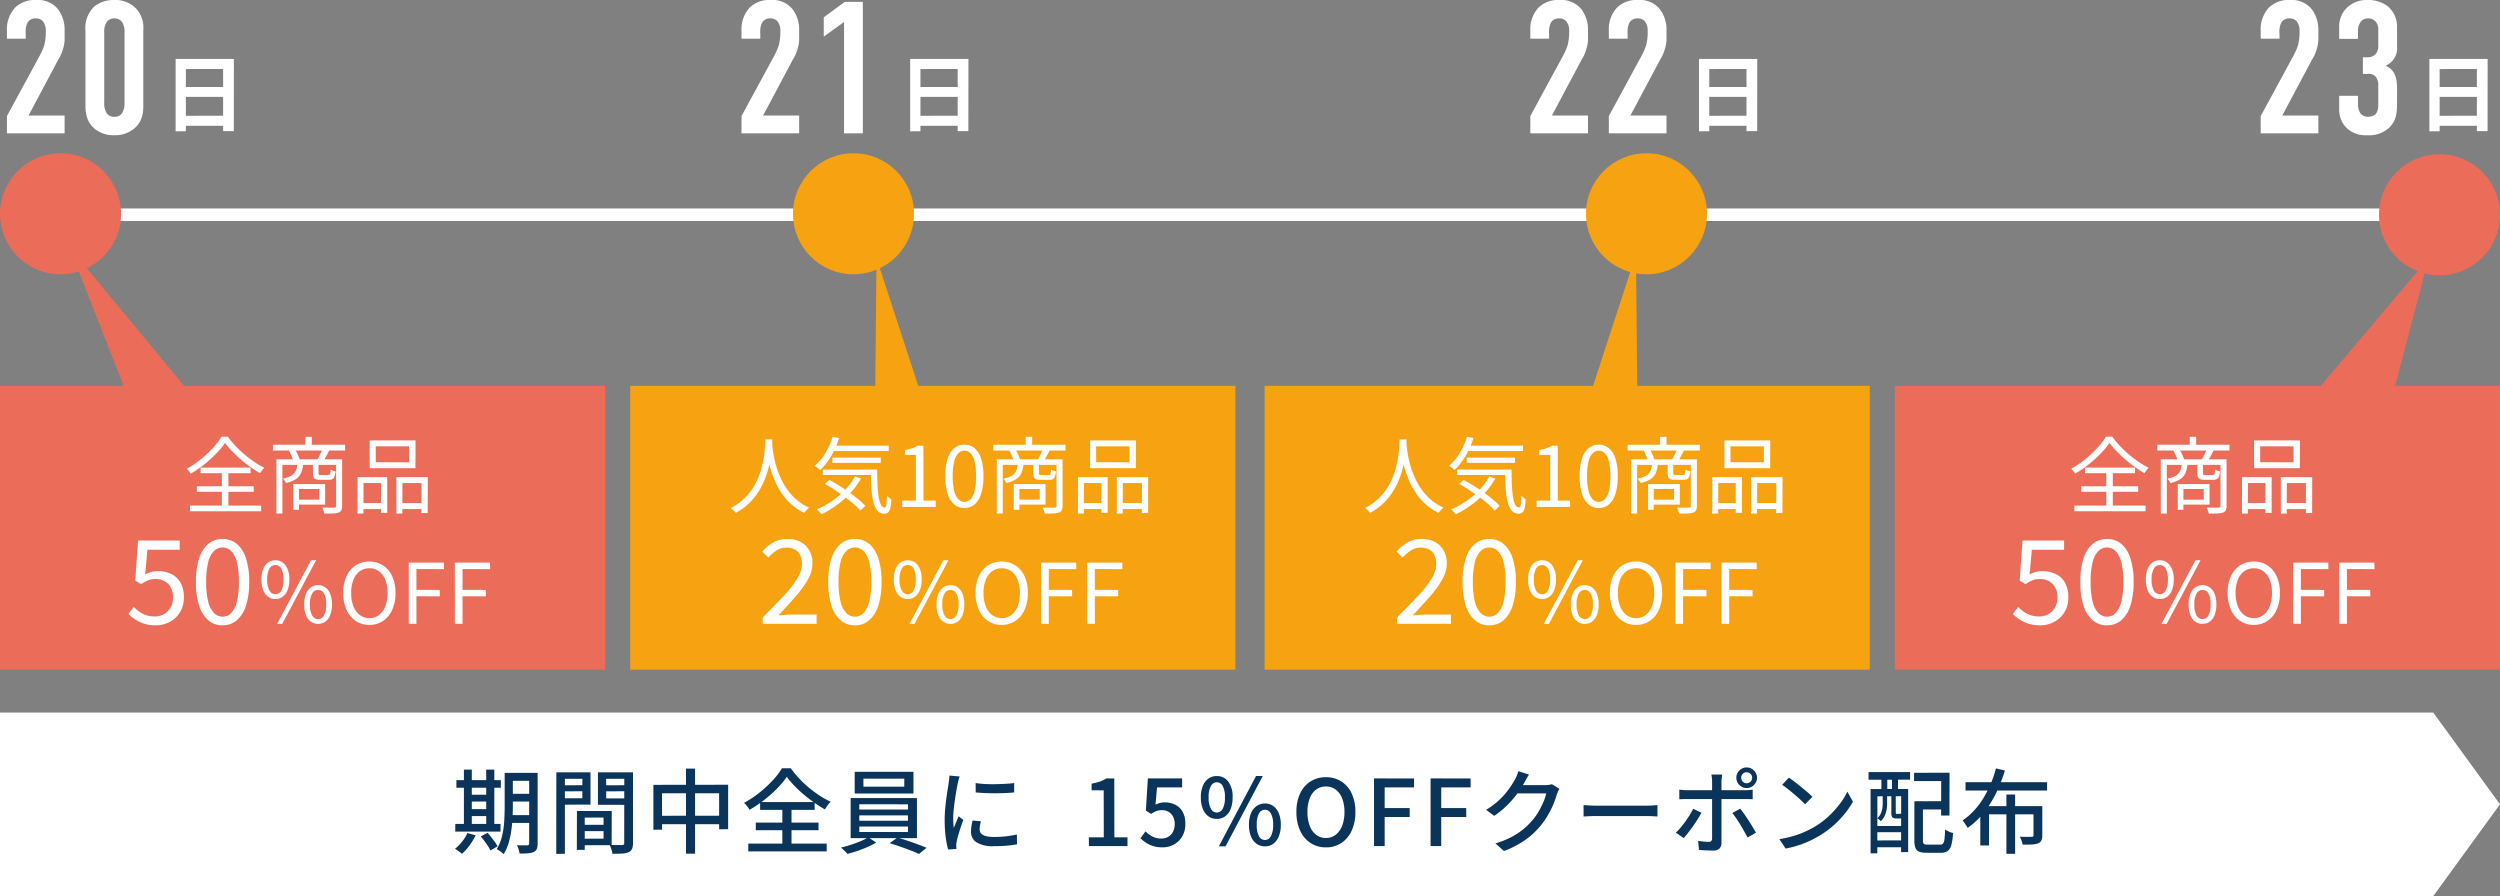
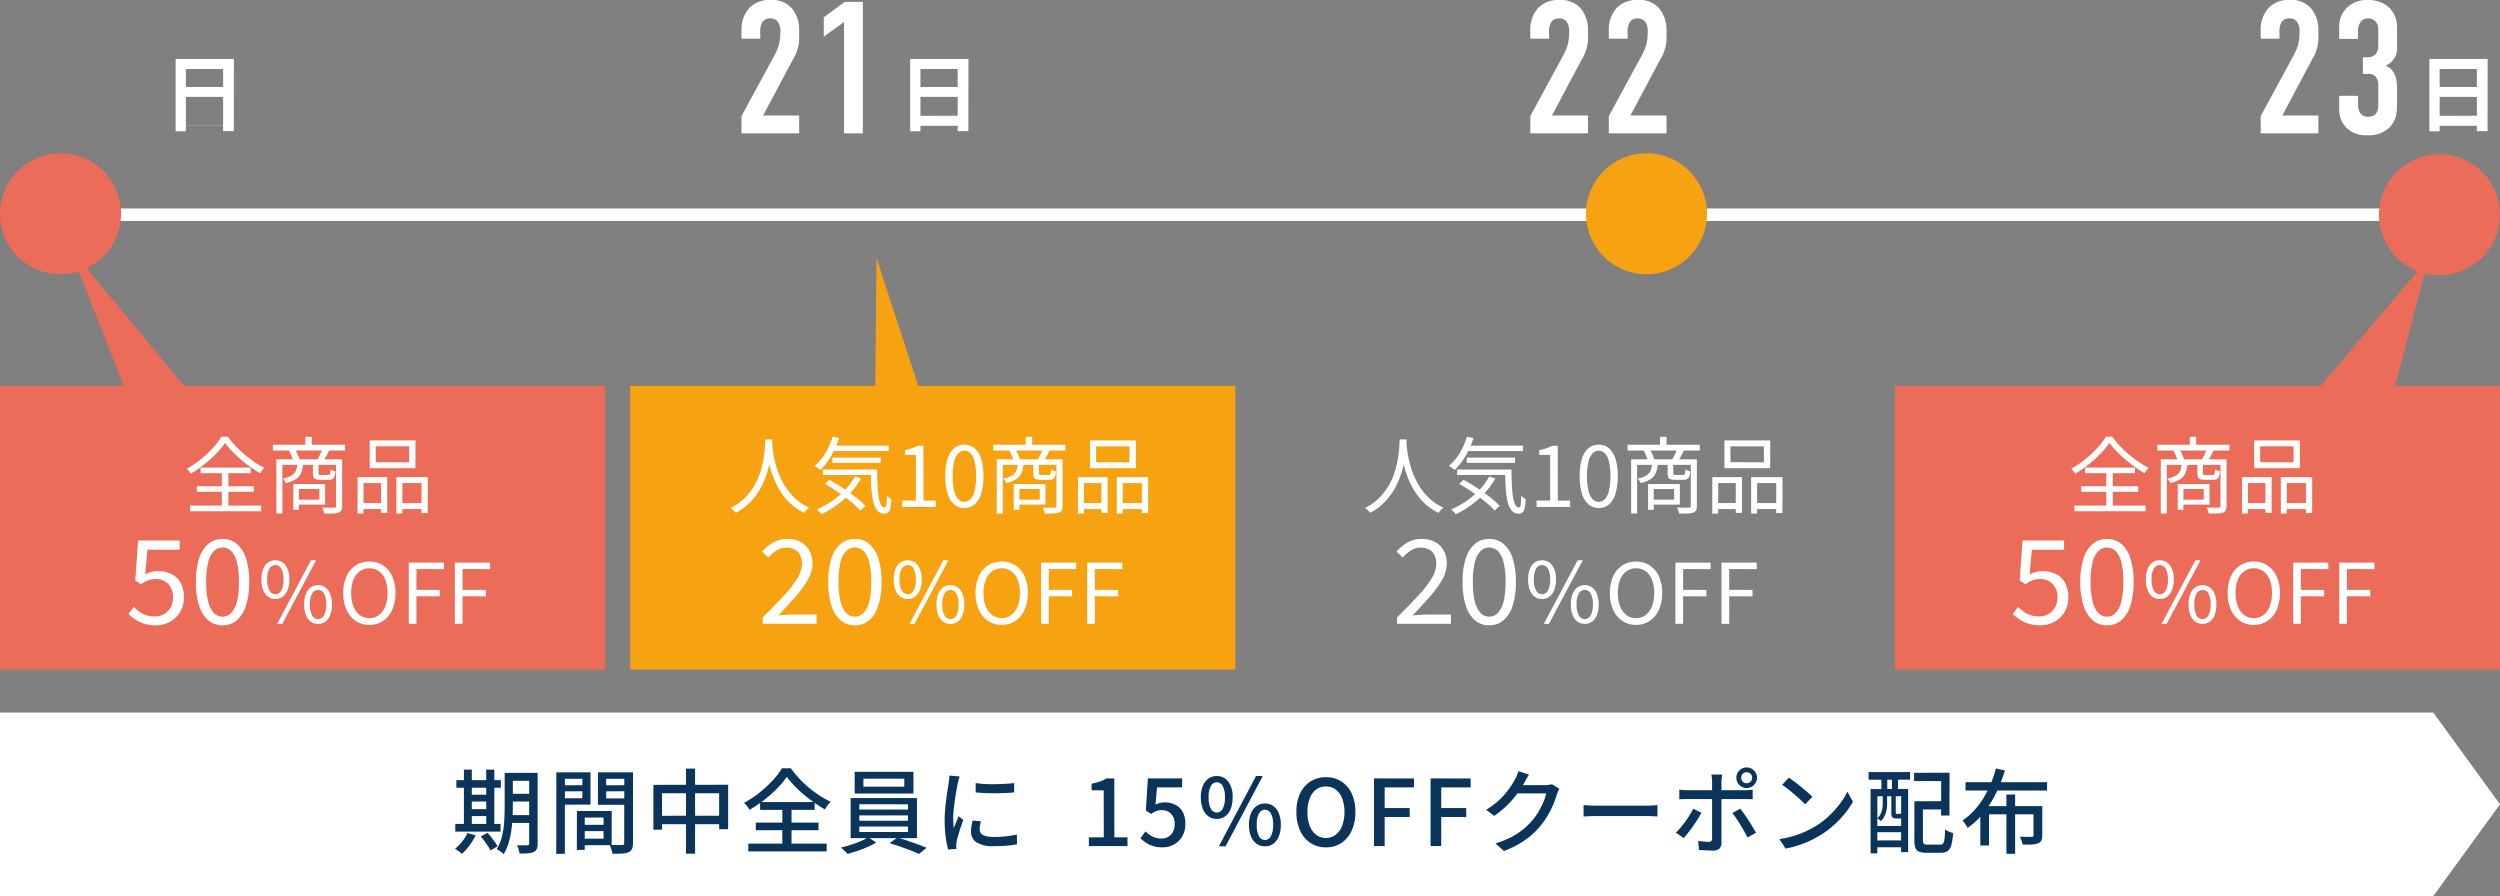
<svg xmlns="http://www.w3.org/2000/svg" width="599" height="214.719" viewBox="0 0 599 214.719">
  <rect x="0" y="0" width="599" height="214.719" fill="#808080" stroke="none" />
  <g id="sec01_date_sp" transform="translate(6132 6632.95)">
-     <path id="パス_4184" data-name="パス 4184" d="M-6.92-15.78H7.04L7.02,1.52H4.46v-14.9l-8.92.02V1.54l-2.46.02Zm1.68,6.72H5.52L5.54-6.7H-5.24Zm-.02,6.9,10.8-.02V.24H-5.24Z" transform="translate(-6083 -6603.046)" fill="#fff" />
-     <path id="パス_4185" data-name="パス 4185" d="M-16.335-22.68h4.5V-23.9a5.15,5.15,0,0,1,.4-2.565,2.143,2.143,0,0,1,1.98-1.08,2.214,2.214,0,0,1,1.755.72,3.575,3.575,0,0,1,.675,2.3v.675a13.027,13.027,0,0,1-.36,2.7,15.2,15.2,0,0,1-.99,2.34L-16.335-4.14V0H-2.52V-4.275h-8.64L-4.05-17.64a9.022,9.022,0,0,0,1.125-2.52,8.111,8.111,0,0,0,.405-2.88v-1.665A8.08,8.08,0,0,0-4.14-29.79a6.183,6.183,0,0,0-5.22-2.16,6.675,6.675,0,0,0-5.04,1.845,7.664,7.664,0,0,0-1.935,5.58ZM2.475-6.8c0,2.115.315,4.185,2.34,5.805A7.05,7.05,0,0,0,9.405.45,7.141,7.141,0,0,0,14.13-1.125C16.2-2.88,16.335-5,16.335-6.8v-17.91a6.7,6.7,0,0,0-1.71-5.175,6.914,6.914,0,0,0-5.22-2.07,7.48,7.48,0,0,0-4.77,1.53,7.02,7.02,0,0,0-2.16,5.715Zm9.36-.63a4.578,4.578,0,0,1-.54,2.52,2.043,2.043,0,0,1-1.89.945,2.1,2.1,0,0,1-1.89-.945,4.417,4.417,0,0,1-.54-2.52v-16.65a4.34,4.34,0,0,1,.54-2.52,2.243,2.243,0,0,1,1.89-.945,2.236,2.236,0,0,1,1.89.945,4.417,4.417,0,0,1,.54,2.52Z" transform="translate(-6114 -6601)" fill="#fff" />
+     <path id="パス_4184" data-name="パス 4184" d="M-6.92-15.78H7.04L7.02,1.52H4.46v-14.9l-8.92.02V1.54l-2.46.02Zm1.68,6.72H5.52L5.54-6.7H-5.24m-.02,6.9,10.8-.02V.24H-5.24Z" transform="translate(-6083 -6603.046)" fill="#fff" />
    <g id="グループ_1528" data-name="グループ 1528" transform="translate(-200)">
      <path id="パス_4186" data-name="パス 4186" d="M-6.92-15.78H7.04L7.02,1.52H4.46v-14.9l-8.92.02V1.54l-2.46.02Zm1.68,6.72H5.52L5.54-6.7H-5.24Zm-.02,6.9,10.8-.02V.24H-5.24Z" transform="translate(-5707 -6603.046)" fill="#fff" />
      <path id="パス_4187" data-name="パス 4187" d="M-16.335-22.68h4.5V-23.9a5.15,5.15,0,0,1,.4-2.565,2.143,2.143,0,0,1,1.98-1.08,2.214,2.214,0,0,1,1.755.72,3.575,3.575,0,0,1,.675,2.3v.675a13.027,13.027,0,0,1-.36,2.7,15.2,15.2,0,0,1-.99,2.34L-16.335-4.14V0H-2.52V-4.275h-8.64L-4.05-17.64a9.022,9.022,0,0,0,1.125-2.52,8.111,8.111,0,0,0,.405-2.88v-1.665A8.08,8.08,0,0,0-4.14-29.79a6.183,6.183,0,0,0-5.22-2.16,6.675,6.675,0,0,0-5.04,1.845,7.664,7.664,0,0,0-1.935,5.58ZM8.235,0h4.5V-31.5H8.415l-5.04,3.69v4.635l4.86-3.51Z" transform="translate(-5738 -6601)" fill="#fff" />
    </g>
    <path id="パス_4188" data-name="パス 4188" d="M-6.92-15.78H7.04L7.02,1.52H4.46v-14.9l-8.92.02V1.54l-2.46.02Zm1.68,6.72H5.52L5.54-6.7H-5.24Zm-.02,6.9,10.8-.02V.24H-5.24Z" transform="translate(-5543 -6603.046)" fill="#fff" />
-     <path id="パス_4189" data-name="パス 4189" d="M-6.92-15.78H7.04L7.02,1.52H4.46v-14.9l-8.92.02V1.54l-2.46.02Zm1.68,6.72H5.52L5.54-6.7H-5.24Zm-.02,6.9,10.8-.02V.24H-5.24Z" transform="translate(-5718 -6603.046)" fill="#fff" />
    <path id="パス_4190" data-name="パス 4190" d="M-16.335-22.68h4.5V-23.9a5.15,5.15,0,0,1,.4-2.565,2.143,2.143,0,0,1,1.98-1.08,2.214,2.214,0,0,1,1.755.72,3.575,3.575,0,0,1,.675,2.3v.675a13.027,13.027,0,0,1-.36,2.7,15.2,15.2,0,0,1-.99,2.34L-16.335-4.14V0H-2.52V-4.275h-8.64L-4.05-17.64a9.022,9.022,0,0,0,1.125-2.52,8.111,8.111,0,0,0,.405-2.88v-1.665A8.08,8.08,0,0,0-4.14-29.79a6.183,6.183,0,0,0-5.22-2.16,6.675,6.675,0,0,0-5.04,1.845,7.664,7.664,0,0,0-1.935,5.58Zm18.81.045h4.5v-1.8a3.5,3.5,0,0,1,.675-2.3,2.068,2.068,0,0,1,1.665-.81,2.391,2.391,0,0,1,1.8.675,2.689,2.689,0,0,1,.72,1.89v4a2.888,2.888,0,0,1-.72,2.07,2.511,2.511,0,0,1-1.935.675H8.145v4.005h1.08a2.193,2.193,0,0,1,1.98.63,3.266,3.266,0,0,1,.63,2.25v4.68c0,2.16-1.26,2.7-2.385,2.7a2.34,2.34,0,0,1-1.89-.81,4,4,0,0,1-.585-2.16V-9h-4.5v3.195a6.1,6.1,0,0,0,1.8,4.545A6.53,6.53,0,0,0,9.18.45,7.028,7.028,0,0,0,14.49-1.4c1.755-1.755,1.845-3.6,1.845-6.12V-10.53c0-1.935-.135-4.59-2.745-5.67a4.557,4.557,0,0,0,2.745-4.635V-25.38a6.448,6.448,0,0,0-2.3-5.13,7.763,7.763,0,0,0-4.77-1.44,6.885,6.885,0,0,0-4.59,1.53,6.227,6.227,0,0,0-2.205,5.04Z" transform="translate(-5574 -6601)" fill="#fff" />
    <path id="パス_4191" data-name="パス 4191" d="M-16.335-22.68h4.5V-23.9a5.15,5.15,0,0,1,.4-2.565,2.143,2.143,0,0,1,1.98-1.08,2.214,2.214,0,0,1,1.755.72,3.575,3.575,0,0,1,.675,2.3v.675a13.027,13.027,0,0,1-.36,2.7,15.2,15.2,0,0,1-.99,2.34L-16.335-4.14V0H-2.52V-4.275h-8.64L-4.05-17.64a9.022,9.022,0,0,0,1.125-2.52,8.111,8.111,0,0,0,.405-2.88v-1.665A8.08,8.08,0,0,0-4.14-29.79a6.183,6.183,0,0,0-5.22-2.16,6.675,6.675,0,0,0-5.04,1.845,7.664,7.664,0,0,0-1.935,5.58Zm18.81,0h4.5V-23.9A5.15,5.15,0,0,1,7.38-26.46a2.143,2.143,0,0,1,1.98-1.08,2.214,2.214,0,0,1,1.755.72,3.575,3.575,0,0,1,.675,2.3v.675a13.027,13.027,0,0,1-.36,2.7,15.2,15.2,0,0,1-.99,2.34L2.475-4.14V0H16.29V-4.275H7.65L14.76-17.64a9.022,9.022,0,0,0,1.125-2.52,8.111,8.111,0,0,0,.405-2.88v-1.665a8.08,8.08,0,0,0-1.62-5.085,6.183,6.183,0,0,0-5.22-2.16,6.675,6.675,0,0,0-5.04,1.845,7.664,7.664,0,0,0-1.935,5.58Z" transform="translate(-5749 -6601)" fill="#fff" />
    <rect id="長方形_361" data-name="長方形 361" width="585" height="3" transform="translate(-6125 -6583)" fill="#fff" />
    <circle id="楕円形_80" data-name="楕円形 80" cx="14.5" cy="14.5" r="14.5" transform="translate(-6132 -6596.23)" fill="#eb6c59" />
-     <circle id="楕円形_150" data-name="楕円形 150" cx="14.5" cy="14.5" r="14.5" transform="translate(-5942 -6596.23)" fill="#f7a210" />
    <circle id="楕円形_151" data-name="楕円形 151" cx="14.5" cy="14.5" r="14.5" transform="translate(-5752 -6596.23)" fill="#f7a210" />
    <circle id="楕円形_87" data-name="楕円形 87" cx="14.5" cy="14.5" r="14.5" transform="translate(-5562 -6596)" fill="#eb6c59" />
    <g id="グループ_764" data-name="グループ 764" transform="translate(-6132 -6464)">
      <path id="合体_6" data-name="合体 6" d="M583,0l16,22L583,44ZM0,44V0H583V44Z" transform="translate(0 1.769)" fill="#fff" />
    </g>
    <path id="パス_4192" data-name="パス 4192" d="M-178.2-17.534h5.918v1.892H-178.2Zm0,5.016h5.918v1.848H-178.2Zm-.022,5.1h5.962v1.87h-5.962Zm5.016-10.12h2.024V-.616a3.394,3.394,0,0,1-.2,1.3,1.456,1.456,0,0,1-.726.726,4,4,0,0,1-1.342.319,19.381,19.381,0,0,1-2.068.055,5.582,5.582,0,0,0-.22-1,5.013,5.013,0,0,0-.4-.979q.814.022,1.54.022h.946a.6.6,0,0,0,.341-.11.469.469,0,0,0,.1-.352Zm-5.874,0h1.958V-9.5q0,1.3-.077,2.794t-.3,3.036a20.105,20.105,0,0,1-.66,2.992,10.916,10.916,0,0,1-1.166,2.618,3.774,3.774,0,0,0-.484-.44q-.308-.242-.627-.451a2.823,2.823,0,0,0-.561-.3,10.516,10.516,0,0,0,1.309-3.234,21.37,21.37,0,0,0,.506-3.608q.1-1.826.1-3.41ZM-190.652-15.8H-180v1.826h-10.648Zm2.706,3.5h5.456v1.628h-5.456Zm.022,3.454h5.434v1.65h-5.434ZM-190.916-5.3h10.846v1.826h-10.846Zm2.068-13.024h1.892V-4.6h-1.892Zm5.346,0h1.936V-4.6H-183.5Zm-4.51,15.2,1.98.55a15.019,15.019,0,0,1-1.485,2.431A13.745,13.745,0,0,1-189.31,1.87a4.617,4.617,0,0,0-.484-.407q-.308-.231-.627-.451a6.481,6.481,0,0,0-.561-.352,11.194,11.194,0,0,0,1.705-1.727A9.165,9.165,0,0,0-188.012-3.124Zm3.212.814,1.606-.88q.44.484.9,1.067t.869,1.155A7.077,7.077,0,0,1-180.8.066l-1.694.99a6.828,6.828,0,0,0-.583-1.045q-.385-.583-.836-1.2T-184.8-2.31Zm24-2.794h6.38l.022,1.518h-6.4Zm-.11-3.3h7.48L-153.45-.22l-7.458.022V-1.76l5.522-.022v-5.06l-5.522.022Zm-.858,0h1.87V.9l-1.892.022Zm-3.916-6.16,5.852-.022.022,1.452-5.874.022Zm10.164,0,5.94-.022.022,1.452-5.94.022Zm5.1-3.1h2.09V-.748a3.552,3.552,0,0,1-.231,1.419,1.632,1.632,0,0,1-.825.8,4.444,4.444,0,0,1-1.529.319q-.935.055-2.343.055a3.071,3.071,0,0,0-.143-.693q-.121-.385-.253-.77a4.5,4.5,0,0,0-.286-.671q.616.044,1.232.044h1.76a.743.743,0,0,0,.407-.121q.121-.1.1-.407Zm-15.114,0h7.018v7.722l-7,.022-.022-1.54h5.06l.022-4.664h-5.06Zm16.192,0-.022,1.54h-5.412l.022,4.708h5.412l-.022,1.54-7.37-.022v-7.766Zm-17.358,0h2.046V1.848l-2.068.022Zm23.254,2.992,17.908-.022V-4.048l-2.156.022V-12.65h-13.684v8.712l-2.068.022Zm1.078,7.414,15.906-.022v2.046h-15.906Zm6.732-11.308h2.178V1.826h-2.178Zm24.156,1.98a20.683,20.683,0,0,1-1.639,2.057,26.459,26.459,0,0,1-2.134,2.112q-1.177,1.045-2.475,1.991a28.89,28.89,0,0,1-2.684,1.738,6.183,6.183,0,0,0-.583-.869,5.8,5.8,0,0,0-.737-.8,24.332,24.332,0,0,0,3.652-2.409A28.483,28.483,0,0,0-114.9-15.7a17.619,17.619,0,0,0,2.255-2.937h2.134a22.447,22.447,0,0,0,1.98,2.431,26,26,0,0,0,2.354,2.222,27.043,27.043,0,0,0,2.574,1.9,19.642,19.642,0,0,0,2.64,1.452,7.676,7.676,0,0,0-.759.891,10.108,10.108,0,0,0-.627.957q-1.276-.726-2.585-1.65t-2.53-1.958a29.852,29.852,0,0,1-2.255-2.112A19.317,19.317,0,0,1-111.474-16.588ZM-118.91-5.632h15.026v1.826H-118.91Zm1.034-4.906h13.068v1.87h-13.068Zm-2.838,9.944h18.788v1.87h-18.788Zm8.162-9.13h2.2V.44h-2.2Zm19.426-6.424v1.914h9.79v-1.914Zm-2.09-1.65h14.08v5.214h-14.08Zm1.1,10.45v1.276h11.66V-7.348Zm0,2.662v1.32h11.66v-1.32Zm0-5.324v1.254h11.66V-10.01Zm-2.068-1.5H-80.3v9.614H-96.184Zm4.224,9.394,1.892,1.276A18.4,18.4,0,0,1-92.125.209q-1.177.517-2.431.946t-2.4.715a8.087,8.087,0,0,0-.726-.77q-.462-.44-.836-.748Q-97.35.088-96.1-.319t2.354-.88A12.337,12.337,0,0,0-91.96-2.112Zm5.126,1.43,1.826-1.342q1.166.308,2.453.748t2.486.88q1.2.44,2.079.814l-1.826,1.474q-.836-.4-2.035-.858T-84.359.11Q-85.668-.352-86.834-.682Zm20.592-14.41a21.391,21.391,0,0,0,2.189.22q1.221.066,2.519.044t2.486-.088q1.188-.066,2.046-.176v2.244q-.946.088-2.134.143t-2.453.055q-1.265,0-2.475-.055t-2.156-.143Zm1.254,9.152q-.132.572-.209,1.034a5.612,5.612,0,0,0-.077.924,1.553,1.553,0,0,0,.165.7,1.457,1.457,0,0,0,.55.572,3.3,3.3,0,0,0,1.056.385,8.135,8.135,0,0,0,1.661.143,25.884,25.884,0,0,0,2.805-.143,23.942,23.942,0,0,0,2.673-.451l.044,2.354A24.286,24.286,0,0,1-58.729-.1Q-60.1.022-61.886.022a7.391,7.391,0,0,1-4.125-.913A2.892,2.892,0,0,1-67.342-3.41a9.26,9.26,0,0,1,.088-1.243,14.515,14.515,0,0,1,.286-1.463ZM-70.07-16.676q-.066.2-.165.517t-.176.638q-.077.319-.121.517-.11.55-.253,1.331t-.286,1.694q-.143.913-.264,1.848t-.2,1.815q-.077.88-.077,1.606,0,.572.033,1.155t.1,1.2q.2-.44.4-.935t.4-.979q.2-.484.374-.88l1.1.88q-.286.814-.616,1.8t-.583,1.881q-.253.891-.363,1.441-.044.22-.088.517a1.981,1.981,0,0,0-.022.5q0,.154.011.385t.033.429l-2,.132A20.968,20.968,0,0,1-73.414-2.2a32,32,0,0,1-.242-4.092q0-1.232.11-2.5t.264-2.453q.154-1.188.319-2.178t.253-1.65q.066-.418.121-.9t.077-.924ZM-39.094,0l-.022-2.09h3.586l-.022-11.264-2.9-.022V-14.96a11.713,11.713,0,0,0,1.991-.506,8.209,8.209,0,0,0,1.551-.748l1.892.022L-33-2.09h3.146V0ZM-21.45.308A7.547,7.547,0,0,1-23.694,0a6.559,6.559,0,0,1-1.738-.814,9.909,9.909,0,0,1-1.32-1.056l1.21-1.65a7.551,7.551,0,0,0,1.012.847,5.067,5.067,0,0,0,1.243.627,4.683,4.683,0,0,0,1.551.242,3.271,3.271,0,0,0,1.628-.407A2.885,2.885,0,0,0-18.964-3.4a3.887,3.887,0,0,0,.418-1.859,3.408,3.408,0,0,0-.847-2.464,2.957,2.957,0,0,0-2.233-.88,3.552,3.552,0,0,0-1.32.22A7.29,7.29,0,0,0-24.2-7.7l-1.254-.814.484-7.7h8.206v2.156H-22.77l-.374,4.136a5.684,5.684,0,0,1,1.056-.407,4.455,4.455,0,0,1,1.166-.143,5.571,5.571,0,0,1,2.486.55,4.146,4.146,0,0,1,1.782,1.683,5.737,5.737,0,0,1,.66,2.915,5.751,5.751,0,0,1-.77,3.047A5.171,5.171,0,0,1-18.777-.352,5.614,5.614,0,0,1-21.45.308Zm12.98-6.82a3.349,3.349,0,0,1-1.98-.605,3.946,3.946,0,0,1-1.342-1.771,7.273,7.273,0,0,1-.484-2.794,7.023,7.023,0,0,1,.484-2.761,3.967,3.967,0,0,1,1.342-1.738,3.349,3.349,0,0,1,1.98-.6,3.338,3.338,0,0,1,2.761,1.331,5.985,5.985,0,0,1,1.045,3.773,7.424,7.424,0,0,1-.473,2.794A3.878,3.878,0,0,1-6.468-7.117,3.385,3.385,0,0,1-8.47-6.512Zm0-1.518a1.613,1.613,0,0,0,1.419-.891,5.487,5.487,0,0,0,.539-2.761,5.357,5.357,0,0,0-.539-2.739A1.618,1.618,0,0,0-8.47-15.29a1.612,1.612,0,0,0-1.386.869,5.267,5.267,0,0,0-.55,2.739,5.4,5.4,0,0,0,.55,2.761A1.607,1.607,0,0,0-8.47-8.03ZM3.08.066A3.357,3.357,0,0,1,1.089-.55,3.994,3.994,0,0,1-.264-2.321,7.189,7.189,0,0,1-.748-5.1,7.023,7.023,0,0,1-.264-7.865,3.934,3.934,0,0,1,1.089-9.6a3.4,3.4,0,0,1,1.991-.6,3.336,3.336,0,0,1,1.991.6A4,4,0,0,1,6.4-7.865,7.023,7.023,0,0,1,6.886-5.1,7.189,7.189,0,0,1,6.4-2.321,4.065,4.065,0,0,1,5.071-.55,3.294,3.294,0,0,1,3.08.066Zm0-1.518a1.622,1.622,0,0,0,1.408-.891A5.4,5.4,0,0,0,5.038-5.1a5.267,5.267,0,0,0-.55-2.739A1.627,1.627,0,0,0,3.08-8.712a1.627,1.627,0,0,0-1.408.869A5.267,5.267,0,0,0,1.122-5.1a5.4,5.4,0,0,0,.55,2.761A1.622,1.622,0,0,0,3.08-1.452ZM-7.964.066.946-16.786H2.552L-6.358.066ZM17.688.308A6.584,6.584,0,0,1,14.025-.726a6.943,6.943,0,0,1-2.5-2.937,10.412,10.412,0,0,1-.9-4.5,10.176,10.176,0,0,1,.9-4.477,6.766,6.766,0,0,1,2.5-2.86,6.745,6.745,0,0,1,3.663-1,6.73,6.73,0,0,1,3.674,1,6.793,6.793,0,0,1,2.486,2.86,10.176,10.176,0,0,1,.9,4.477,10.412,10.412,0,0,1-.9,4.5A6.972,6.972,0,0,1,21.362-.726,6.569,6.569,0,0,1,17.688.308Zm0-2.244a3.733,3.733,0,0,0,2.343-.77,4.934,4.934,0,0,0,1.551-2.167,8.956,8.956,0,0,0,.55-3.289,8.78,8.78,0,0,0-.55-3.267,4.715,4.715,0,0,0-1.551-2.112,3.844,3.844,0,0,0-2.343-.737,3.844,3.844,0,0,0-2.343.737,4.644,4.644,0,0,0-1.54,2.112,8.941,8.941,0,0,0-.539,3.267A9.12,9.12,0,0,0,13.8-4.873a4.859,4.859,0,0,0,1.54,2.167A3.733,3.733,0,0,0,17.688-1.936ZM29.216,0V-16.214l9.592.022v2.134h-7.04v4.95h5.984l.022,2.134H31.768V0ZM42.768,0V-16.214l9.592.022v2.134H45.32v4.95H51.3l.022,2.134H45.32V0ZM73.634-13.728a3.676,3.676,0,0,0-.33.638q-.154.374-.286.7a19.51,19.51,0,0,1-.814,2.332,22.082,22.082,0,0,1-1.3,2.607,19.159,19.159,0,0,1-1.76,2.541,18.824,18.824,0,0,1-3.619,3.388,22.915,22.915,0,0,1-5.181,2.706L58.3-.638a21.152,21.152,0,0,0,3.751-1.485,17.027,17.027,0,0,0,2.86-1.859,16.675,16.675,0,0,0,2.211-2.156,13.092,13.092,0,0,0,1.507-2.1,21.322,21.322,0,0,0,1.166-2.31,10.233,10.233,0,0,0,.671-2.079H62.634l.836-1.98h6.71a7.267,7.267,0,0,0,.9-.055,3.561,3.561,0,0,0,.748-.165Zm-7.282-3.388q-.33.484-.649,1.056t-.495.9A22.779,22.779,0,0,1,63.481-12.5a24.3,24.3,0,0,1-2.409,2.761,21.07,21.07,0,0,1-3.058,2.5L56.078-8.69a18.342,18.342,0,0,0,2.552-1.826,17.409,17.409,0,0,0,1.947-1.947A20.09,20.09,0,0,0,62-14.344q.594-.9.99-1.628a7.217,7.217,0,0,0,.44-.913,8.973,8.973,0,0,0,.374-1.067Zm13.068,7.3.913.055q.539.033,1.166.055t1.2.022H94.666q.792,0,1.43-.055t1.034-.077v2.728L96.074-7.15q-.682-.044-1.408-.044H82.7q-.9,0-1.8.033t-1.474.077Zm37.774-6.556a1.292,1.292,0,0,0,.374.935,1.237,1.237,0,0,0,.924.385,1.273,1.273,0,0,0,.935-.385,1.273,1.273,0,0,0,.385-.935,1.273,1.273,0,0,0-.385-.935,1.273,1.273,0,0,0-.935-.385,1.237,1.237,0,0,0-.924.385A1.292,1.292,0,0,0,117.194-16.368Zm-1.166,0a2.347,2.347,0,0,1,.341-1.243,2.59,2.59,0,0,1,.891-.891,2.348,2.348,0,0,1,1.232-.33,2.406,2.406,0,0,1,1.243.33,2.56,2.56,0,0,1,.9.891,2.347,2.347,0,0,1,.341,1.243,2.347,2.347,0,0,1-.341,1.243,2.56,2.56,0,0,1-.9.891,2.406,2.406,0,0,1-1.243.33,2.348,2.348,0,0,1-1.232-.33,2.59,2.59,0,0,1-.891-.891A2.347,2.347,0,0,1,116.028-16.368Zm-3.388-.77q-.022.154-.066.473t-.077.66q-.033.341-.033.6V-.792A1.876,1.876,0,0,1,111.98.594a2.178,2.178,0,0,1-1.584.484q-.506,0-1.089-.022T108.152,1q-.572-.033-1.078-.077l-.2-2.178q.726.132,1.408.187t1.1.055a.866.866,0,0,0,.627-.187.935.935,0,0,0,.209-.627v-13.6a9.061,9.061,0,0,0-.055-.924,6.166,6.166,0,0,0-.121-.792Zm-10.274,3.63q.462.044.957.088t1,.044h13.662q.418,0,.979-.033t.979-.1v2.288q-.462-.022-.99-.033t-.946-.011H104.346q-.506,0-1.023.011t-.957.055Zm5.28,5.522q-.352.7-.88,1.551t-1.133,1.694q-.605.847-1.177,1.584t-1.034,1.243l-1.892-1.3a13.3,13.3,0,0,0,1.144-1.21q.594-.7,1.155-1.485t1.045-1.562a16.186,16.186,0,0,0,.814-1.463Zm9.306-.968q.44.528.957,1.265t1.045,1.551q.528.814.99,1.584t.792,1.364l-2.024,1.144q-.352-.682-.8-1.485t-.946-1.617q-.5-.814-.99-1.54T115.06-7.92Zm11.66-7.436q.594.4,1.364.979t1.573,1.243q.8.66,1.529,1.276a12.719,12.719,0,0,1,1.166,1.1l-1.738,1.782q-.418-.44-1.1-1.067t-1.463-1.3q-.781-.671-1.551-1.276t-1.386-1.023ZM126.346-1.672a24.942,24.942,0,0,0,3.41-.759,22.133,22.133,0,0,0,2.871-1.078,24.274,24.274,0,0,0,2.365-1.243,19.52,19.52,0,0,0,3.245-2.486,23.181,23.181,0,0,0,2.607-2.9,16.7,16.7,0,0,0,1.782-2.9l1.342,2.4a19.966,19.966,0,0,1-1.947,2.86,23.978,23.978,0,0,1-2.607,2.739,21.712,21.712,0,0,1-3.168,2.365,27.131,27.131,0,0,1-2.409,1.32A23.483,23.483,0,0,1,131.021-.22a22.941,22.941,0,0,1-3.2.814Zm33.308-9.064,6.424-.022v1.98h-6.4Zm-.968,0,2.046-.022v9.394a1.14,1.14,0,0,0,.209.825,1.438,1.438,0,0,0,.891.187h3.036a.872.872,0,0,0,.693-.264,2.08,2.08,0,0,0,.33-1.045q.1-.781.165-2.321a4.881,4.881,0,0,0,.572.352,5.7,5.7,0,0,0,.682.308,5.119,5.119,0,0,0,.638.2,14.3,14.3,0,0,1-.4,2.849,2.569,2.569,0,0,1-.88,1.452,2.775,2.775,0,0,1-1.65.429h-2.948a4.376,4.376,0,0,1-.506-.022,4.5,4.5,0,0,1-1.727-.231,1.565,1.565,0,0,1-.891-.9,4.971,4.971,0,0,1-.264-1.815Zm-.066-6.82,8.492-.022L167.09-7.326h-2l.022-8.25H158.6Zm-10.428,3.894,9-.022V1.43l-1.694.022.022-13.4-5.7.022L149.8,1.738h-1.606ZM149.05-4.8l7.26-.022v1.5h-7.26Zm0,3.454,7.26-.022V.286h-7.26Zm-1.342-16.39h9.944v1.826l-9.944.022Zm3.08.462,1.408-.022v4.928h-1.408Zm2.53,0,1.452-.022-.022,4.928h-1.43ZM151.1-12.386h1.056v2.222a8.924,8.924,0,0,1-.121,1.4,5.772,5.772,0,0,1-.451,1.485,4.3,4.3,0,0,1-.946,1.32,2.332,2.332,0,0,0-.385-.385,2.513,2.513,0,0,0-.451-.319,3.408,3.408,0,0,0,.836-1.133A5.049,5.049,0,0,0,151-9.02a7.362,7.362,0,0,0,.1-1.166Zm2.068,0h1.056V-8.03a.709.709,0,0,0,.055.264q.033.044.209.066.022-.022.154-.011a1.587,1.587,0,0,0,.264,0q.132-.011.2-.011.264,0,.308-.066a1.557,1.557,0,0,0,.451.264,4.188,4.188,0,0,0,.539.176.986.986,0,0,1-.363.572,1.189,1.189,0,0,1-.737.154,1,1,0,0,1-.275.011,3.371,3.371,0,0,0-.385,0,1.066,1.066,0,0,1-.286-.011,1.283,1.283,0,0,1-.935-.264,1.761,1.761,0,0,1-.253-1.144Zm17.776-2.926h19.536v2H170.94Zm9.79,2.97h2.09V1.848h-2.09ZM174.482-9.57h13.662v1.958H176.572V-.154h-2.09Zm12.738,0h2.112v7a2.87,2.87,0,0,1-.209,1.21,1.518,1.518,0,0,1-.781.7,5.027,5.027,0,0,1-1.474.275q-.9.055-2.244.033a5.165,5.165,0,0,0-.264-.957,6.672,6.672,0,0,0-.418-.935q.616.022,1.2.033t1.023,0q.44-.011.594-.011a.619.619,0,0,0,.363-.077.361.361,0,0,0,.1-.3Zm-9-9.042,2.156.506a37.206,37.206,0,0,1-2,5.17,25.7,25.7,0,0,1-2.926,4.763,18.481,18.481,0,0,1-4,3.817,4.926,4.926,0,0,0-.352-.583q-.22-.319-.44-.66a4.457,4.457,0,0,0-.418-.561,14.769,14.769,0,0,0,2.838-2.453,19.605,19.605,0,0,0,2.266-3.08,26.158,26.158,0,0,0,1.716-3.421A25.742,25.742,0,0,0,178.222-18.612Z" transform="translate(-5832 -6430.23)" fill="#0a345a" />
    <path id="合体_29" data-name="合体 29" d="M0,0H145V68H0Z" transform="translate(-6132 -6540.5)" fill="#eb6c59" />
    <path id="合体_53" data-name="合体 53" d="M0,0H145V68H0Z" transform="translate(-5981 -6540.5)" fill="#f7a210" />
-     <path id="合体_54" data-name="合体 54" d="M0,0H145V68H0Z" transform="translate(-5829 -6540.5)" fill="#f7a210" />
    <path id="合体_52" data-name="合体 52" d="M0,0H145V68H0Z" transform="translate(-5678 -6540.5)" fill="#eb6c59" />
    <path id="パス_4193" data-name="パス 4193" d="M-20.08-15.34a16.812,16.812,0,0,1-1.49,1.89,27.446,27.446,0,0,1-1.97,1.97q-1.08.98-2.29,1.88A27.326,27.326,0,0,1-28.3-7.96a7.262,7.262,0,0,0-.43-.61,3.725,3.725,0,0,0-.53-.57,23.071,23.071,0,0,0,3.35-2.26A26.53,26.53,0,0,0-23-14.12a17.214,17.214,0,0,0,2.08-2.72h1.52a19.158,19.158,0,0,0,1.8,2.2,26.661,26.661,0,0,0,2.18,2.06,28.106,28.106,0,0,0,2.37,1.8,20.91,20.91,0,0,0,2.37,1.4,5.672,5.672,0,0,0-.54.63,7.749,7.749,0,0,0-.46.69q-1.14-.68-2.35-1.54t-2.33-1.83q-1.12-.97-2.08-1.97A18.413,18.413,0,0,1-20.08-15.34ZM-26.84-4.96H-13.2v1.34H-26.84Zm.9-4.46h11.98v1.34H-25.94Zm-2.54,9.1h17.06V1.04H-28.48Zm7.64-8.54h1.56V.44h-1.56ZM-8.62-14.9H8.68v1.38H-8.62Zm7.78-1.9H.7v2.68H-.84Zm-6.94,5.4H7.32v1.32H-6.34V1.58H-7.78Zm14.3,0H7.98V-.26A2.47,2.47,0,0,1,7.8.78a1.121,1.121,0,0,1-.66.56,4.733,4.733,0,0,1-1.34.22q-.84.04-2.08.04-.04-.2-.12-.46T3.42.61A2.816,2.816,0,0,0,3.2.14Q4.18.16,5,.17T6.08.16A.566.566,0,0,0,6.43.05a.431.431,0,0,0,.09-.31Zm-9.26.96h1.38A7.344,7.344,0,0,1-1.84-8.2,3.4,3.4,0,0,1-3.09-6.68a7.13,7.13,0,0,1-2.41.96,2.34,2.34,0,0,0-.3-.56,2.838,2.838,0,0,0-.42-.5,6.406,6.406,0,0,0,2.07-.74A2.559,2.559,0,0,0-3.12-8.68,5.567,5.567,0,0,0-2.74-10.44Zm3.72.02H2.32V-8.1q0,.28.1.36a.9.9,0,0,0,.48.08H4.66a.52.52,0,0,0,.31-.08.614.614,0,0,0,.17-.37,5.6,5.6,0,0,0,.08-.87,2.531,2.531,0,0,0,.54.27,4.251,4.251,0,0,0,.62.19,3.172,3.172,0,0,1-.43,1.61,1.373,1.373,0,0,1-1.13.41H2.74a3.256,3.256,0,0,1-1.08-.14.882.882,0,0,1-.53-.48,2.449,2.449,0,0,1-.15-.96Zm-4.7,4.94h1.36V.68H-3.72Zm.82,0H3.9V-.56H-2.9V-1.74H2.52V-4.3H-2.9Zm-1.88-8.06,1.44-.28a9.835,9.835,0,0,1,.67,1.24,10.159,10.159,0,0,1,.47,1.2l-1.54.36a7.7,7.7,0,0,0-.42-1.23A13.768,13.768,0,0,0-4.78-13.54Zm8.04-.34,1.64.3q-.34.7-.71,1.38T3.5-11.04l-1.46-.3a12.382,12.382,0,0,0,.66-1.25Q3.04-13.32,3.26-13.88Zm12.76-.64.02,3.8,8,.02-.02-3.82Zm-1.44-1.42H25.56l-.02,6.66H14.58Zm-2.9,8.8h7.1V1.42h-1.5l.02-7.14H13.1l-.02,7.3-1.42.02Zm9.3,0H28.5l-.02,8.6-1.5.02L27-5.72H22.42l-.02,7.3-1.42.02ZM12.3-.92l5.6-.02V.5L12.32.52Zm9.4,0,5.94-.02L27.66.5,21.7.52ZM-36.664,28.364a9.191,9.191,0,0,1-2.814-.392,8.322,8.322,0,0,1-2.128-1.008,12.316,12.316,0,0,1-1.638-1.316l1.288-1.68a10.83,10.83,0,0,0,1.3,1.106,6.3,6.3,0,0,0,1.638.84,6.362,6.362,0,0,0,2.1.322,4.4,4.4,0,0,0,2.2-.56,4.182,4.182,0,0,0,1.582-1.568,4.7,4.7,0,0,0,.588-2.408,4.41,4.41,0,0,0-1.162-3.262A4.182,4.182,0,0,0-36.8,17.276a4.474,4.474,0,0,0-1.764.322,10.724,10.724,0,0,0-1.652.91l-1.372-.868.672-9.6h9.968v2.212H-38.68l-.532,5.936a6.084,6.084,0,0,1,1.414-.6,6.116,6.116,0,0,1,1.666-.21,7.216,7.216,0,0,1,3.108.658,5.137,5.137,0,0,1,2.24,2.044,6.746,6.746,0,0,1,.84,3.542,6.672,6.672,0,0,1-.966,3.668,6.362,6.362,0,0,1-2.506,2.3A7.064,7.064,0,0,1-36.664,28.364Zm15.988,0a5.127,5.127,0,0,1-3.416-1.2,7.613,7.613,0,0,1-2.2-3.528,18.232,18.232,0,0,1-.77-5.684,17.857,17.857,0,0,1,.77-5.628,7.417,7.417,0,0,1,2.2-3.472,5.2,5.2,0,0,1,3.416-1.176A5.2,5.2,0,0,1-17.26,8.848a7.417,7.417,0,0,1,2.2,3.472,17.857,17.857,0,0,1,.77,5.628,18.232,18.232,0,0,1-.77,5.684,7.613,7.613,0,0,1-2.2,3.528A5.127,5.127,0,0,1-20.676,28.364Zm0-2.072a2.843,2.843,0,0,0,2.058-.868,5.872,5.872,0,0,0,1.372-2.716,19.061,19.061,0,0,0,.49-4.76,18.717,18.717,0,0,0-.49-4.732,5.643,5.643,0,0,0-1.372-2.66,2.89,2.89,0,0,0-2.058-.84,2.906,2.906,0,0,0-2.044.84,5.566,5.566,0,0,0-1.386,2.66,18.717,18.717,0,0,0-.49,4.732,19.061,19.061,0,0,0,.49,4.76,5.79,5.79,0,0,0,1.386,2.716A2.858,2.858,0,0,0-20.676,26.292ZM-8.02,22.06a2.911,2.911,0,0,1-1.77-.55,3.5,3.5,0,0,1-1.16-1.59,6.881,6.881,0,0,1-.41-2.52,6.8,6.8,0,0,1,.41-2.51,3.437,3.437,0,0,1,1.16-1.57,2.949,2.949,0,0,1,1.77-.54,2.9,2.9,0,0,1,2.42,1.2,5.524,5.524,0,0,1,.92,3.42,6.733,6.733,0,0,1-.42,2.52,3.564,3.564,0,0,1-1.17,1.59A2.88,2.88,0,0,1-8.02,22.06Zm0-1.14a1.594,1.594,0,0,0,1.41-.89,5.228,5.228,0,0,0,.53-2.63,5.094,5.094,0,0,0-.53-2.63,1.6,1.6,0,0,0-1.41-.85,1.625,1.625,0,0,0-1.42.85,5.015,5.015,0,0,0-.54,2.63,5.147,5.147,0,0,0,.54,2.63A1.615,1.615,0,0,0-8.02,20.92ZM2.2,28.02a2.892,2.892,0,0,1-1.74-.55A3.469,3.469,0,0,1-.71,25.88a6.881,6.881,0,0,1-.41-2.52,6.72,6.72,0,0,1,.41-2.5A3.478,3.478,0,0,1,.46,19.29a2.892,2.892,0,0,1,1.74-.55,2.911,2.911,0,0,1,1.77.55,3.509,3.509,0,0,1,1.16,1.57,6.72,6.72,0,0,1,.41,2.5,6.881,6.881,0,0,1-.41,2.52,3.5,3.5,0,0,1-1.16,1.59A2.911,2.911,0,0,1,2.2,28.02Zm0-1.14A1.61,1.61,0,0,0,3.63,26a5.219,5.219,0,0,0,.53-2.64,5.1,5.1,0,0,0-.53-2.62,1.594,1.594,0,0,0-2.83,0,5.023,5.023,0,0,0-.54,2.62A5.138,5.138,0,0,0,.8,26,1.6,1.6,0,0,0,2.2,26.88Zm-9.8,1.14L.52,12.78H1.74L-6.38,28.02Zm22.1.24a5.767,5.767,0,0,1-3.25-.93,6.226,6.226,0,0,1-2.21-2.65,9.548,9.548,0,0,1-.8-4.06,9.4,9.4,0,0,1,.8-4.05,6.051,6.051,0,0,1,2.21-2.59,5.909,5.909,0,0,1,3.25-.9,5.86,5.86,0,0,1,3.25.91,6.13,6.13,0,0,1,2.21,2.59,9.33,9.33,0,0,1,.8,4.04,9.548,9.548,0,0,1-.8,4.06,6.226,6.226,0,0,1-2.21,2.65A5.767,5.767,0,0,1,14.5,28.26Zm0-1.62a3.71,3.71,0,0,0,2.3-.74,4.747,4.747,0,0,0,1.52-2.1,8.586,8.586,0,0,0,.54-3.18,8.41,8.41,0,0,0-.54-3.17,4.555,4.555,0,0,0-1.52-2.04,3.816,3.816,0,0,0-2.3-.71,3.828,3.828,0,0,0-2.29.71,4.525,4.525,0,0,0-1.53,2.04,8.41,8.41,0,0,0-.54,3.17,8.586,8.586,0,0,0,.54,3.18,4.713,4.713,0,0,0,1.53,2.1A3.721,3.721,0,0,0,14.5,26.64ZM23.94,28V13.34h8.42l.02,1.56-6.6-.02v4.98l5.58.02.02,1.54-5.6-.02V28Zm11.04,0V13.34H43.4l.02,1.56-6.6-.02v4.98l5.58.02.02,1.54-5.6-.02V28Z" transform="translate(-6058 -6511.487)" fill="#fff" />
    <path id="パス_4194" data-name="パス 4194" d="M-42.14-16.18h1.68q-.04.78-.14,2.06t-.37,2.89a23.814,23.814,0,0,1-.83,3.35,19.37,19.37,0,0,1-1.5,3.44,15.616,15.616,0,0,1-2.39,3.22,14,14,0,0,1-3.53,2.64,3.316,3.316,0,0,0-.52-.6,5.367,5.367,0,0,0-.7-.56,13.447,13.447,0,0,0,3.46-2.48,14.049,14.049,0,0,0,2.3-3.04,16.711,16.711,0,0,0,1.4-3.27,23.929,23.929,0,0,0,.74-3.15q.24-1.5.31-2.67T-42.14-16.18Zm1.6.4q.02.34.09,1.17t.27,2.01a26.19,26.19,0,0,0,.58,2.56A20.929,20.929,0,0,0-38.58-7.2,17.577,17.577,0,0,0-37-4.36a13.752,13.752,0,0,0,2.26,2.55A12.129,12.129,0,0,0-31.64.16a4.62,4.62,0,0,0-.65.61,6.111,6.111,0,0,0-.51.65A12.946,12.946,0,0,1-35.97-.69a14.463,14.463,0,0,1-2.34-2.72,18.585,18.585,0,0,1-1.62-3.01,23.87,23.87,0,0,1-1.05-3.01,25.754,25.754,0,0,1-.6-2.74q-.2-1.27-.28-2.18t-.1-1.31Zm14.26,1.1h13.7v1.3h-13.7Zm.22,2.86h11.58v1.26H-26.06Zm-2.3,2.86H-16.3v1.3H-28.36Zm2.34-7.88,1.56.34a20.089,20.089,0,0,1-1.9,4.31,14.857,14.857,0,0,1-2.62,3.33,3.922,3.922,0,0,0-.39-.33q-.25-.19-.51-.37a3.88,3.88,0,0,0-.46-.28,11.816,11.816,0,0,0,2.58-3.05A16.753,16.753,0,0,0-26.02-16.84Zm5.36,9.54,1.44.48a17.993,17.993,0,0,1-2.56,3.51A22.486,22.486,0,0,1-25.03-.43,23.606,23.606,0,0,1-28.7,1.76a2.806,2.806,0,0,0-.3-.38q-.2-.22-.42-.43t-.4-.35a21.331,21.331,0,0,0,3.65-2,19.291,19.291,0,0,0,3.15-2.68A15.47,15.47,0,0,0-20.66-7.3Zm3.8-1.66h1.52q.02,1.96.09,3.61a26.471,26.471,0,0,0,.26,2.88,6.341,6.341,0,0,0,.55,1.92,1.058,1.058,0,0,0,.92.69q.3,0,.4-.79A19.605,19.605,0,0,0-13-2.72q.24.24.53.49a5.508,5.508,0,0,0,.53.41,13.168,13.168,0,0,1-.22,2,2.1,2.1,0,0,1-.5,1.09,1.389,1.389,0,0,1-.96.35,2.089,2.089,0,0,1-1.7-.78,5.347,5.347,0,0,1-.97-2.19,19.772,19.772,0,0,1-.44-3.34Q-16.84-6.62-16.86-8.96ZM-27.88-5.52l1.08-.96q1.16.62,2.39,1.39t2.4,1.61q1.17.84,2.17,1.66A14.822,14.822,0,0,1-18.18-.26L-19.36.88A15.872,15.872,0,0,0-20.97-.7q-.97-.84-2.13-1.7t-2.38-1.66Q-26.7-4.86-27.88-5.52ZM-9.32,0l-.02-1.52h3.28V-12.46H-8.68v-1.16a11.126,11.126,0,0,0,1.71-.44,8.431,8.431,0,0,0,1.33-.6h1.38l.02,13.14H-1.3V0ZM5.56.26A3.7,3.7,0,0,1,3.15-.58,5.328,5.328,0,0,1,1.56-3.12,13.8,13.8,0,0,1,1-7.38a13.511,13.511,0,0,1,.56-4.23A5.189,5.189,0,0,1,3.15-14.1a3.755,3.755,0,0,1,2.41-.82,3.715,3.715,0,0,1,2.42.83A5.294,5.294,0,0,1,9.56-11.6a13.414,13.414,0,0,1,.56,4.22,13.8,13.8,0,0,1-.56,4.26A5.368,5.368,0,0,1,7.98-.58,3.687,3.687,0,0,1,5.56.26Zm0-1.48a2,2,0,0,0,1.47-.64,4.385,4.385,0,0,0,.98-2.01,14.546,14.546,0,0,0,.35-3.51,14.293,14.293,0,0,0-.35-3.49,4.293,4.293,0,0,0-.98-1.98,2.015,2.015,0,0,0-1.47-.63,2.026,2.026,0,0,0-1.46.63,4.232,4.232,0,0,0-.99,1.98,14.293,14.293,0,0,0-.35,3.49,14.546,14.546,0,0,0,.35,3.51A4.323,4.323,0,0,0,4.1-1.86,2.011,2.011,0,0,0,5.56-1.22ZM12.48-14.9h17.3v1.38H12.48Zm7.78-1.9H21.8v2.68H20.26Zm-6.94,5.4h15.1v1.32H14.76V1.58H13.32Zm14.3,0h1.46V-.26A2.47,2.47,0,0,1,28.9.78a1.121,1.121,0,0,1-.66.56,4.733,4.733,0,0,1-1.34.22q-.84.04-2.08.04-.04-.2-.12-.46T24.52.61A2.816,2.816,0,0,0,24.3.14q.98.02,1.8.03T27.18.16a.566.566,0,0,0,.35-.11.431.431,0,0,0,.09-.31Zm-9.26.96h1.38a7.344,7.344,0,0,1-.48,2.24,3.4,3.4,0,0,1-1.25,1.52,7.13,7.13,0,0,1-2.41.96,2.34,2.34,0,0,0-.3-.56,2.838,2.838,0,0,0-.42-.5,6.406,6.406,0,0,0,2.07-.74,2.559,2.559,0,0,0,1.03-1.16A5.567,5.567,0,0,0,18.36-10.44Zm3.72.02h1.34V-8.1q0,.28.1.36a.9.9,0,0,0,.48.08h1.76a.52.52,0,0,0,.31-.08.614.614,0,0,0,.17-.37,5.6,5.6,0,0,0,.08-.87,2.531,2.531,0,0,0,.54.27,4.251,4.251,0,0,0,.62.19,3.172,3.172,0,0,1-.43,1.61,1.373,1.373,0,0,1-1.13.41H23.84a3.256,3.256,0,0,1-1.08-.14.882.882,0,0,1-.53-.48,2.449,2.449,0,0,1-.15-.96Zm-4.7,4.94h1.36V.68H17.38Zm.82,0H25V-.56H18.2V-1.74h5.42V-4.3H18.2Zm-1.88-8.06,1.44-.28a9.835,9.835,0,0,1,.67,1.24,10.159,10.159,0,0,1,.47,1.2l-1.54.36a7.7,7.7,0,0,0-.42-1.23A13.767,13.767,0,0,0,16.32-13.54Zm8.04-.34,1.64.3q-.34.7-.71,1.38t-.69,1.16l-1.46-.3a12.383,12.383,0,0,0,.66-1.25Q24.14-13.32,24.36-13.88Zm12.76-.64.02,3.8,8,.02-.02-3.82Zm-1.44-1.42H46.66l-.02,6.66H35.68Zm-2.9,8.8h7.1V1.42h-1.5l.02-7.14H34.2l-.02,7.3-1.42.02Zm9.3,0H49.6l-.02,8.6-1.5.02.02-7.2H43.52l-.02,7.3-1.42.02ZM33.4-.92,39-.94V.5L33.42.52Zm9.4,0,5.94-.02L48.76.5,42.8.52ZM-42.768,28V26.488q3.024-3,5.124-5.278a25.827,25.827,0,0,0,3.192-4.116,6.81,6.81,0,0,0,1.092-3.458,4.806,4.806,0,0,0-.406-2.03,3.01,3.01,0,0,0-1.246-1.372,4.175,4.175,0,0,0-2.128-.49,4.211,4.211,0,0,0-2.338.7,8.892,8.892,0,0,0-1.918,1.68L-42.88,10.7a10.425,10.425,0,0,1,2.66-2.212,6.743,6.743,0,0,1,3.388-.812,6.526,6.526,0,0,1,3.178.728,5.2,5.2,0,0,1,2.072,2.044,6.167,6.167,0,0,1,.742,3.08A7.854,7.854,0,0,1-31.9,17.332a23.423,23.423,0,0,1-2.912,4.046q-1.848,2.114-4.2,4.606.784-.056,1.68-.126t1.68-.07h5.8V28Zm22.092.364a5.127,5.127,0,0,1-3.416-1.2,7.613,7.613,0,0,1-2.2-3.528,18.232,18.232,0,0,1-.77-5.684,17.857,17.857,0,0,1,.77-5.628,7.417,7.417,0,0,1,2.2-3.472,5.2,5.2,0,0,1,3.416-1.176A5.2,5.2,0,0,1-17.26,8.848a7.417,7.417,0,0,1,2.2,3.472,17.857,17.857,0,0,1,.77,5.628,18.232,18.232,0,0,1-.77,5.684,7.613,7.613,0,0,1-2.2,3.528A5.127,5.127,0,0,1-20.676,28.364Zm0-2.072a2.843,2.843,0,0,0,2.058-.868,5.872,5.872,0,0,0,1.372-2.716,19.061,19.061,0,0,0,.49-4.76,18.717,18.717,0,0,0-.49-4.732,5.643,5.643,0,0,0-1.372-2.66,2.89,2.89,0,0,0-2.058-.84,2.906,2.906,0,0,0-2.044.84,5.566,5.566,0,0,0-1.386,2.66,18.717,18.717,0,0,0-.49,4.732,19.061,19.061,0,0,0,.49,4.76,5.79,5.79,0,0,0,1.386,2.716A2.858,2.858,0,0,0-20.676,26.292ZM-8.02,22.06a2.911,2.911,0,0,1-1.77-.55,3.5,3.5,0,0,1-1.16-1.59,6.881,6.881,0,0,1-.41-2.52,6.8,6.8,0,0,1,.41-2.51,3.437,3.437,0,0,1,1.16-1.57,2.949,2.949,0,0,1,1.77-.54,2.9,2.9,0,0,1,2.42,1.2,5.524,5.524,0,0,1,.92,3.42,6.733,6.733,0,0,1-.42,2.52,3.564,3.564,0,0,1-1.17,1.59A2.88,2.88,0,0,1-8.02,22.06Zm0-1.14a1.594,1.594,0,0,0,1.41-.89,5.228,5.228,0,0,0,.53-2.63,5.094,5.094,0,0,0-.53-2.63,1.6,1.6,0,0,0-1.41-.85,1.625,1.625,0,0,0-1.42.85,5.015,5.015,0,0,0-.54,2.63,5.147,5.147,0,0,0,.54,2.63A1.615,1.615,0,0,0-8.02,20.92ZM2.2,28.02a2.892,2.892,0,0,1-1.74-.55A3.469,3.469,0,0,1-.71,25.88a6.881,6.881,0,0,1-.41-2.52,6.72,6.72,0,0,1,.41-2.5A3.478,3.478,0,0,1,.46,19.29a2.892,2.892,0,0,1,1.74-.55,2.911,2.911,0,0,1,1.77.55,3.509,3.509,0,0,1,1.16,1.57,6.72,6.72,0,0,1,.41,2.5,6.881,6.881,0,0,1-.41,2.52,3.5,3.5,0,0,1-1.16,1.59A2.911,2.911,0,0,1,2.2,28.02Zm0-1.14A1.61,1.61,0,0,0,3.63,26a5.219,5.219,0,0,0,.53-2.64,5.1,5.1,0,0,0-.53-2.62,1.594,1.594,0,0,0-2.83,0,5.023,5.023,0,0,0-.54,2.62A5.138,5.138,0,0,0,.8,26,1.6,1.6,0,0,0,2.2,26.88Zm-9.8,1.14L.52,12.78H1.74L-6.38,28.02Zm22.1.24a5.767,5.767,0,0,1-3.25-.93,6.226,6.226,0,0,1-2.21-2.65,9.548,9.548,0,0,1-.8-4.06,9.4,9.4,0,0,1,.8-4.05,6.051,6.051,0,0,1,2.21-2.59,5.909,5.909,0,0,1,3.25-.9,5.86,5.86,0,0,1,3.25.91,6.13,6.13,0,0,1,2.21,2.59,9.33,9.33,0,0,1,.8,4.04,9.548,9.548,0,0,1-.8,4.06,6.226,6.226,0,0,1-2.21,2.65A5.767,5.767,0,0,1,14.5,28.26Zm0-1.62a3.71,3.71,0,0,0,2.3-.74,4.747,4.747,0,0,0,1.52-2.1,8.586,8.586,0,0,0,.54-3.18,8.41,8.41,0,0,0-.54-3.17,4.555,4.555,0,0,0-1.52-2.04,3.816,3.816,0,0,0-2.3-.71,3.828,3.828,0,0,0-2.29.71,4.525,4.525,0,0,0-1.53,2.04,8.41,8.41,0,0,0-.54,3.17,8.586,8.586,0,0,0,.54,3.18,4.713,4.713,0,0,0,1.53,2.1A3.721,3.721,0,0,0,14.5,26.64ZM23.94,28V13.34h8.42l.02,1.56-6.6-.02v4.98l5.58.02.02,1.54-5.6-.02V28Zm11.04,0V13.34H43.4l.02,1.56-6.6-.02v4.98l5.58.02.02,1.54-5.6-.02V28Z" transform="translate(-5906.493 -6511.487)" fill="#fff" />
    <path id="パス_4195" data-name="パス 4195" d="M-42.14-16.18h1.68q-.04.78-.14,2.06t-.37,2.89a23.814,23.814,0,0,1-.83,3.35,19.37,19.37,0,0,1-1.5,3.44,15.616,15.616,0,0,1-2.39,3.22,14,14,0,0,1-3.53,2.64,3.316,3.316,0,0,0-.52-.6,5.367,5.367,0,0,0-.7-.56,13.447,13.447,0,0,0,3.46-2.48,14.049,14.049,0,0,0,2.3-3.04,16.711,16.711,0,0,0,1.4-3.27,23.929,23.929,0,0,0,.74-3.15q.24-1.5.31-2.67T-42.14-16.18Zm1.6.4q.02.34.09,1.17t.27,2.01a26.19,26.19,0,0,0,.58,2.56A20.929,20.929,0,0,0-38.58-7.2,17.577,17.577,0,0,0-37-4.36a13.752,13.752,0,0,0,2.26,2.55A12.129,12.129,0,0,0-31.64.16a4.62,4.62,0,0,0-.65.61,6.111,6.111,0,0,0-.51.65A12.946,12.946,0,0,1-35.97-.69a14.463,14.463,0,0,1-2.34-2.72,18.585,18.585,0,0,1-1.62-3.01,23.87,23.87,0,0,1-1.05-3.01,25.754,25.754,0,0,1-.6-2.74q-.2-1.27-.28-2.18t-.1-1.31Zm14.26,1.1h13.7v1.3h-13.7Zm.22,2.86h11.58v1.26H-26.06Zm-2.3,2.86H-16.3v1.3H-28.36Zm2.34-7.88,1.56.34a20.089,20.089,0,0,1-1.9,4.31,14.857,14.857,0,0,1-2.62,3.33,3.922,3.922,0,0,0-.39-.33q-.25-.19-.51-.37a3.88,3.88,0,0,0-.46-.28,11.816,11.816,0,0,0,2.58-3.05A16.753,16.753,0,0,0-26.02-16.84Zm5.36,9.54,1.44.48a17.993,17.993,0,0,1-2.56,3.51A22.486,22.486,0,0,1-25.03-.43,23.606,23.606,0,0,1-28.7,1.76a2.806,2.806,0,0,0-.3-.38q-.2-.22-.42-.43t-.4-.35a21.331,21.331,0,0,0,3.65-2,19.291,19.291,0,0,0,3.15-2.68A15.47,15.47,0,0,0-20.66-7.3Zm3.8-1.66h1.52q.02,1.96.09,3.61a26.471,26.471,0,0,0,.26,2.88,6.341,6.341,0,0,0,.55,1.92,1.058,1.058,0,0,0,.92.69q.3,0,.4-.79A19.605,19.605,0,0,0-13-2.72q.24.24.53.49a5.508,5.508,0,0,0,.53.41,13.168,13.168,0,0,1-.22,2,2.1,2.1,0,0,1-.5,1.09,1.389,1.389,0,0,1-.96.35,2.089,2.089,0,0,1-1.7-.78,5.347,5.347,0,0,1-.97-2.19,19.772,19.772,0,0,1-.44-3.34Q-16.84-6.62-16.86-8.96ZM-27.88-5.52l1.08-.96q1.16.62,2.39,1.39t2.4,1.61q1.17.84,2.17,1.66A14.822,14.822,0,0,1-18.18-.26L-19.36.88A15.872,15.872,0,0,0-20.97-.7q-.97-.84-2.13-1.7t-2.38-1.66Q-26.7-4.86-27.88-5.52ZM-9.32,0l-.02-1.52h3.28V-12.46H-8.68v-1.16a11.126,11.126,0,0,0,1.71-.44,8.431,8.431,0,0,0,1.33-.6h1.38l.02,13.14H-1.3V0ZM5.56.26A3.7,3.7,0,0,1,3.15-.58,5.328,5.328,0,0,1,1.56-3.12,13.8,13.8,0,0,1,1-7.38a13.511,13.511,0,0,1,.56-4.23A5.189,5.189,0,0,1,3.15-14.1a3.755,3.755,0,0,1,2.41-.82,3.715,3.715,0,0,1,2.42.83A5.294,5.294,0,0,1,9.56-11.6a13.414,13.414,0,0,1,.56,4.22,13.8,13.8,0,0,1-.56,4.26A5.368,5.368,0,0,1,7.98-.58,3.687,3.687,0,0,1,5.56.26Zm0-1.48a2,2,0,0,0,1.47-.64,4.385,4.385,0,0,0,.98-2.01,14.546,14.546,0,0,0,.35-3.51,14.293,14.293,0,0,0-.35-3.49,4.293,4.293,0,0,0-.98-1.98,2.015,2.015,0,0,0-1.47-.63,2.026,2.026,0,0,0-1.46.63,4.232,4.232,0,0,0-.99,1.98,14.293,14.293,0,0,0-.35,3.49,14.546,14.546,0,0,0,.35,3.51A4.323,4.323,0,0,0,4.1-1.86,2.011,2.011,0,0,0,5.56-1.22ZM12.48-14.9h17.3v1.38H12.48Zm7.78-1.9H21.8v2.68H20.26Zm-6.94,5.4h15.1v1.32H14.76V1.58H13.32Zm14.3,0h1.46V-.26A2.47,2.47,0,0,1,28.9.78a1.121,1.121,0,0,1-.66.56,4.733,4.733,0,0,1-1.34.22q-.84.04-2.08.04-.04-.2-.12-.46T24.52.61A2.816,2.816,0,0,0,24.3.14q.98.02,1.8.03T27.18.16a.566.566,0,0,0,.35-.11.431.431,0,0,0,.09-.31Zm-9.26.96h1.38a7.344,7.344,0,0,1-.48,2.24,3.4,3.4,0,0,1-1.25,1.52,7.13,7.13,0,0,1-2.41.96,2.34,2.34,0,0,0-.3-.56,2.838,2.838,0,0,0-.42-.5,6.406,6.406,0,0,0,2.07-.74,2.559,2.559,0,0,0,1.03-1.16A5.567,5.567,0,0,0,18.36-10.44Zm3.72.02h1.34V-8.1q0,.28.1.36a.9.9,0,0,0,.48.08h1.76a.52.52,0,0,0,.31-.08.614.614,0,0,0,.17-.37,5.6,5.6,0,0,0,.08-.87,2.531,2.531,0,0,0,.54.27,4.251,4.251,0,0,0,.62.19,3.172,3.172,0,0,1-.43,1.61,1.373,1.373,0,0,1-1.13.41H23.84a3.256,3.256,0,0,1-1.08-.14.882.882,0,0,1-.53-.48,2.449,2.449,0,0,1-.15-.96Zm-4.7,4.94h1.36V.68H17.38Zm.82,0H25V-.56H18.2V-1.74h5.42V-4.3H18.2Zm-1.88-8.06,1.44-.28a9.835,9.835,0,0,1,.67,1.24,10.159,10.159,0,0,1,.47,1.2l-1.54.36a7.7,7.7,0,0,0-.42-1.23A13.767,13.767,0,0,0,16.32-13.54Zm8.04-.34,1.64.3q-.34.7-.71,1.38t-.69,1.16l-1.46-.3a12.383,12.383,0,0,0,.66-1.25Q24.14-13.32,24.36-13.88Zm12.76-.64.02,3.8,8,.02-.02-3.82Zm-1.44-1.42H46.66l-.02,6.66H35.68Zm-2.9,8.8h7.1V1.42h-1.5l.02-7.14H34.2l-.02,7.3-1.42.02Zm9.3,0H49.6l-.02,8.6-1.5.02.02-7.2H43.52l-.02,7.3-1.42.02ZM33.4-.92,39-.94V.5L33.42.52Zm9.4,0,5.94-.02L48.76.5,42.8.52ZM-42.768,28V26.488q3.024-3,5.124-5.278a25.827,25.827,0,0,0,3.192-4.116,6.81,6.81,0,0,0,1.092-3.458,4.806,4.806,0,0,0-.406-2.03,3.01,3.01,0,0,0-1.246-1.372,4.175,4.175,0,0,0-2.128-.49,4.211,4.211,0,0,0-2.338.7,8.892,8.892,0,0,0-1.918,1.68L-42.88,10.7a10.425,10.425,0,0,1,2.66-2.212,6.743,6.743,0,0,1,3.388-.812,6.526,6.526,0,0,1,3.178.728,5.2,5.2,0,0,1,2.072,2.044,6.167,6.167,0,0,1,.742,3.08A7.854,7.854,0,0,1-31.9,17.332a23.423,23.423,0,0,1-2.912,4.046q-1.848,2.114-4.2,4.606.784-.056,1.68-.126t1.68-.07h5.8V28Zm22.092.364a5.127,5.127,0,0,1-3.416-1.2,7.613,7.613,0,0,1-2.2-3.528,18.232,18.232,0,0,1-.77-5.684,17.857,17.857,0,0,1,.77-5.628,7.417,7.417,0,0,1,2.2-3.472,5.2,5.2,0,0,1,3.416-1.176A5.2,5.2,0,0,1-17.26,8.848a7.417,7.417,0,0,1,2.2,3.472,17.857,17.857,0,0,1,.77,5.628,18.232,18.232,0,0,1-.77,5.684,7.613,7.613,0,0,1-2.2,3.528A5.127,5.127,0,0,1-20.676,28.364Zm0-2.072a2.843,2.843,0,0,0,2.058-.868,5.872,5.872,0,0,0,1.372-2.716,19.061,19.061,0,0,0,.49-4.76,18.717,18.717,0,0,0-.49-4.732,5.643,5.643,0,0,0-1.372-2.66,2.89,2.89,0,0,0-2.058-.84,2.906,2.906,0,0,0-2.044.84,5.566,5.566,0,0,0-1.386,2.66,18.717,18.717,0,0,0-.49,4.732,19.061,19.061,0,0,0,.49,4.76,5.79,5.79,0,0,0,1.386,2.716A2.858,2.858,0,0,0-20.676,26.292ZM-8.02,22.06a2.911,2.911,0,0,1-1.77-.55,3.5,3.5,0,0,1-1.16-1.59,6.881,6.881,0,0,1-.41-2.52,6.8,6.8,0,0,1,.41-2.51,3.437,3.437,0,0,1,1.16-1.57,2.949,2.949,0,0,1,1.77-.54,2.9,2.9,0,0,1,2.42,1.2,5.524,5.524,0,0,1,.92,3.42,6.733,6.733,0,0,1-.42,2.52,3.564,3.564,0,0,1-1.17,1.59A2.88,2.88,0,0,1-8.02,22.06Zm0-1.14a1.594,1.594,0,0,0,1.41-.89,5.228,5.228,0,0,0,.53-2.63,5.094,5.094,0,0,0-.53-2.63,1.6,1.6,0,0,0-1.41-.85,1.625,1.625,0,0,0-1.42.85,5.015,5.015,0,0,0-.54,2.63,5.147,5.147,0,0,0,.54,2.63A1.615,1.615,0,0,0-8.02,20.92ZM2.2,28.02a2.892,2.892,0,0,1-1.74-.55A3.469,3.469,0,0,1-.71,25.88a6.881,6.881,0,0,1-.41-2.52,6.72,6.72,0,0,1,.41-2.5A3.478,3.478,0,0,1,.46,19.29a2.892,2.892,0,0,1,1.74-.55,2.911,2.911,0,0,1,1.77.55,3.509,3.509,0,0,1,1.16,1.57,6.72,6.72,0,0,1,.41,2.5,6.881,6.881,0,0,1-.41,2.52,3.5,3.5,0,0,1-1.16,1.59A2.911,2.911,0,0,1,2.2,28.02Zm0-1.14A1.61,1.61,0,0,0,3.63,26a5.219,5.219,0,0,0,.53-2.64,5.1,5.1,0,0,0-.53-2.62,1.594,1.594,0,0,0-2.83,0,5.023,5.023,0,0,0-.54,2.62A5.138,5.138,0,0,0,.8,26,1.6,1.6,0,0,0,2.2,26.88Zm-9.8,1.14L.52,12.78H1.74L-6.38,28.02Zm22.1.24a5.767,5.767,0,0,1-3.25-.93,6.226,6.226,0,0,1-2.21-2.65,9.548,9.548,0,0,1-.8-4.06,9.4,9.4,0,0,1,.8-4.05,6.051,6.051,0,0,1,2.21-2.59,5.909,5.909,0,0,1,3.25-.9,5.86,5.86,0,0,1,3.25.91,6.13,6.13,0,0,1,2.21,2.59,9.33,9.33,0,0,1,.8,4.04,9.548,9.548,0,0,1-.8,4.06,6.226,6.226,0,0,1-2.21,2.65A5.767,5.767,0,0,1,14.5,28.26Zm0-1.62a3.71,3.71,0,0,0,2.3-.74,4.747,4.747,0,0,0,1.52-2.1,8.586,8.586,0,0,0,.54-3.18,8.41,8.41,0,0,0-.54-3.17,4.555,4.555,0,0,0-1.52-2.04,3.816,3.816,0,0,0-2.3-.71,3.828,3.828,0,0,0-2.29.71,4.525,4.525,0,0,0-1.53,2.04,8.41,8.41,0,0,0-.54,3.17,8.586,8.586,0,0,0,.54,3.18,4.713,4.713,0,0,0,1.53,2.1A3.721,3.721,0,0,0,14.5,26.64ZM23.94,28V13.34h8.42l.02,1.56-6.6-.02v4.98l5.58.02.02,1.54-5.6-.02V28Zm11.04,0V13.34H43.4l.02,1.56-6.6-.02v4.98l5.58.02.02,1.54-5.6-.02V28Z" transform="translate(-5754.507 -6511.487)" fill="#fff" />
    <path id="パス_4196" data-name="パス 4196" d="M-20.08-15.34a16.812,16.812,0,0,1-1.49,1.89,27.446,27.446,0,0,1-1.97,1.97q-1.08.98-2.29,1.88A27.326,27.326,0,0,1-28.3-7.96a7.262,7.262,0,0,0-.43-.61,3.725,3.725,0,0,0-.53-.57,23.071,23.071,0,0,0,3.35-2.26A26.53,26.53,0,0,0-23-14.12a17.214,17.214,0,0,0,2.08-2.72h1.52a19.158,19.158,0,0,0,1.8,2.2,26.661,26.661,0,0,0,2.18,2.06,28.106,28.106,0,0,0,2.37,1.8,20.91,20.91,0,0,0,2.37,1.4,5.672,5.672,0,0,0-.54.63,7.749,7.749,0,0,0-.46.69q-1.14-.68-2.35-1.54t-2.33-1.83q-1.12-.97-2.08-1.97A18.413,18.413,0,0,1-20.08-15.34ZM-26.84-4.96H-13.2v1.34H-26.84Zm.9-4.46h11.98v1.34H-25.94Zm-2.54,9.1h17.06V1.04H-28.48Zm7.64-8.54h1.56V.44h-1.56ZM-8.62-14.9H8.68v1.38H-8.62Zm7.78-1.9H.7v2.68H-.84Zm-6.94,5.4H7.32v1.32H-6.34V1.58H-7.78Zm14.3,0H7.98V-.26A2.47,2.47,0,0,1,7.8.78a1.121,1.121,0,0,1-.66.56,4.733,4.733,0,0,1-1.34.22q-.84.04-2.08.04-.04-.2-.12-.46T3.42.61A2.816,2.816,0,0,0,3.2.14Q4.18.16,5,.17T6.08.16A.566.566,0,0,0,6.43.05a.431.431,0,0,0,.09-.31Zm-9.26.96h1.38A7.344,7.344,0,0,1-1.84-8.2,3.4,3.4,0,0,1-3.09-6.68a7.13,7.13,0,0,1-2.41.96,2.34,2.34,0,0,0-.3-.56,2.838,2.838,0,0,0-.42-.5,6.406,6.406,0,0,0,2.07-.74A2.559,2.559,0,0,0-3.12-8.68,5.567,5.567,0,0,0-2.74-10.44Zm3.72.02H2.32V-8.1q0,.28.1.36a.9.9,0,0,0,.48.08H4.66a.52.52,0,0,0,.31-.08.614.614,0,0,0,.17-.37,5.6,5.6,0,0,0,.08-.87,2.531,2.531,0,0,0,.54.27,4.251,4.251,0,0,0,.62.19,3.172,3.172,0,0,1-.43,1.61,1.373,1.373,0,0,1-1.13.41H2.74a3.256,3.256,0,0,1-1.08-.14.882.882,0,0,1-.53-.48,2.449,2.449,0,0,1-.15-.96Zm-4.7,4.94h1.36V.68H-3.72Zm.82,0H3.9V-.56H-2.9V-1.74H2.52V-4.3H-2.9Zm-1.88-8.06,1.44-.28a9.835,9.835,0,0,1,.67,1.24,10.159,10.159,0,0,1,.47,1.2l-1.54.36a7.7,7.7,0,0,0-.42-1.23A13.768,13.768,0,0,0-4.78-13.54Zm8.04-.34,1.64.3q-.34.7-.71,1.38T3.5-11.04l-1.46-.3a12.382,12.382,0,0,0,.66-1.25Q3.04-13.32,3.26-13.88Zm12.76-.64.02,3.8,8,.02-.02-3.82Zm-1.44-1.42H25.56l-.02,6.66H14.58Zm-2.9,8.8h7.1V1.42h-1.5l.02-7.14H13.1l-.02,7.3-1.42.02Zm9.3,0H28.5l-.02,8.6-1.5.02L27-5.72H22.42l-.02,7.3-1.42.02ZM12.3-.92l5.6-.02V.5L12.32.52Zm9.4,0,5.94-.02L27.66.5,21.7.52ZM-36.664,28.364a9.191,9.191,0,0,1-2.814-.392,8.322,8.322,0,0,1-2.128-1.008,12.316,12.316,0,0,1-1.638-1.316l1.288-1.68a10.83,10.83,0,0,0,1.3,1.106,6.3,6.3,0,0,0,1.638.84,6.362,6.362,0,0,0,2.1.322,4.4,4.4,0,0,0,2.2-.56,4.182,4.182,0,0,0,1.582-1.568,4.7,4.7,0,0,0,.588-2.408,4.41,4.41,0,0,0-1.162-3.262A4.182,4.182,0,0,0-36.8,17.276a4.474,4.474,0,0,0-1.764.322,10.724,10.724,0,0,0-1.652.91l-1.372-.868.672-9.6h9.968v2.212H-38.68l-.532,5.936a6.084,6.084,0,0,1,1.414-.6,6.116,6.116,0,0,1,1.666-.21,7.216,7.216,0,0,1,3.108.658,5.137,5.137,0,0,1,2.24,2.044,6.746,6.746,0,0,1,.84,3.542,6.672,6.672,0,0,1-.966,3.668,6.362,6.362,0,0,1-2.506,2.3A7.064,7.064,0,0,1-36.664,28.364Zm15.988,0a5.127,5.127,0,0,1-3.416-1.2,7.613,7.613,0,0,1-2.2-3.528,18.232,18.232,0,0,1-.77-5.684,17.857,17.857,0,0,1,.77-5.628,7.417,7.417,0,0,1,2.2-3.472,5.2,5.2,0,0,1,3.416-1.176A5.2,5.2,0,0,1-17.26,8.848a7.417,7.417,0,0,1,2.2,3.472,17.857,17.857,0,0,1,.77,5.628,18.232,18.232,0,0,1-.77,5.684,7.613,7.613,0,0,1-2.2,3.528A5.127,5.127,0,0,1-20.676,28.364Zm0-2.072a2.843,2.843,0,0,0,2.058-.868,5.872,5.872,0,0,0,1.372-2.716,19.061,19.061,0,0,0,.49-4.76,18.717,18.717,0,0,0-.49-4.732,5.643,5.643,0,0,0-1.372-2.66,2.89,2.89,0,0,0-2.058-.84,2.906,2.906,0,0,0-2.044.84,5.566,5.566,0,0,0-1.386,2.66,18.717,18.717,0,0,0-.49,4.732,19.061,19.061,0,0,0,.49,4.76,5.79,5.79,0,0,0,1.386,2.716A2.858,2.858,0,0,0-20.676,26.292ZM-8.02,22.06a2.911,2.911,0,0,1-1.77-.55,3.5,3.5,0,0,1-1.16-1.59,6.881,6.881,0,0,1-.41-2.52,6.8,6.8,0,0,1,.41-2.51,3.437,3.437,0,0,1,1.16-1.57,2.949,2.949,0,0,1,1.77-.54,2.9,2.9,0,0,1,2.42,1.2,5.524,5.524,0,0,1,.92,3.42,6.733,6.733,0,0,1-.42,2.52,3.564,3.564,0,0,1-1.17,1.59A2.88,2.88,0,0,1-8.02,22.06Zm0-1.14a1.594,1.594,0,0,0,1.41-.89,5.228,5.228,0,0,0,.53-2.63,5.094,5.094,0,0,0-.53-2.63,1.6,1.6,0,0,0-1.41-.85,1.625,1.625,0,0,0-1.42.85,5.015,5.015,0,0,0-.54,2.63,5.147,5.147,0,0,0,.54,2.63A1.615,1.615,0,0,0-8.02,20.92ZM2.2,28.02a2.892,2.892,0,0,1-1.74-.55A3.469,3.469,0,0,1-.71,25.88a6.881,6.881,0,0,1-.41-2.52,6.72,6.72,0,0,1,.41-2.5A3.478,3.478,0,0,1,.46,19.29a2.892,2.892,0,0,1,1.74-.55,2.911,2.911,0,0,1,1.77.55,3.509,3.509,0,0,1,1.16,1.57,6.72,6.72,0,0,1,.41,2.5,6.881,6.881,0,0,1-.41,2.52,3.5,3.5,0,0,1-1.16,1.59A2.911,2.911,0,0,1,2.2,28.02Zm0-1.14A1.61,1.61,0,0,0,3.63,26a5.219,5.219,0,0,0,.53-2.64,5.1,5.1,0,0,0-.53-2.62,1.594,1.594,0,0,0-2.83,0,5.023,5.023,0,0,0-.54,2.62A5.138,5.138,0,0,0,.8,26,1.6,1.6,0,0,0,2.2,26.88Zm-9.8,1.14L.52,12.78H1.74L-6.38,28.02Zm22.1.24a5.767,5.767,0,0,1-3.25-.93,6.226,6.226,0,0,1-2.21-2.65,9.548,9.548,0,0,1-.8-4.06,9.4,9.4,0,0,1,.8-4.05,6.051,6.051,0,0,1,2.21-2.59,5.909,5.909,0,0,1,3.25-.9,5.86,5.86,0,0,1,3.25.91,6.13,6.13,0,0,1,2.21,2.59,9.33,9.33,0,0,1,.8,4.04,9.548,9.548,0,0,1-.8,4.06,6.226,6.226,0,0,1-2.21,2.65A5.767,5.767,0,0,1,14.5,28.26Zm0-1.62a3.71,3.71,0,0,0,2.3-.74,4.747,4.747,0,0,0,1.52-2.1,8.586,8.586,0,0,0,.54-3.18,8.41,8.41,0,0,0-.54-3.17,4.555,4.555,0,0,0-1.52-2.04,3.816,3.816,0,0,0-2.3-.71,3.828,3.828,0,0,0-2.29.71,4.525,4.525,0,0,0-1.53,2.04,8.41,8.41,0,0,0-.54,3.17,8.586,8.586,0,0,0,.54,3.18,4.713,4.713,0,0,0,1.53,2.1A3.721,3.721,0,0,0,14.5,26.64ZM23.94,28V13.34h8.42l.02,1.56-6.6-.02v4.98l5.58.02.02,1.54-5.6-.02V28Zm11.04,0V13.34H43.4l.02,1.56-6.6-.02v4.98l5.58.02.02,1.54-5.6-.02V28Z" transform="translate(-5606.493 -6511.487)" fill="#fff" />
    <path id="パス_448" data-name="パス 448" d="M0-1.754,14.405,35h16Z" transform="translate(-6115.405 -6572)" fill="#eb6c59" />
    <path id="パス_4044" data-name="パス 4044" d="M0-1.754,14.405,33.1h16Z" transform="matrix(0.921, 0.391, -0.391, 0.921, -5922.674, -6569.497)" fill="#f7a210" />
-     <path id="パス_4045" data-name="パス 4045" d="M0,34.857,14.405,0h16Z" transform="matrix(-0.921, 0.391, -0.391, -0.921, -5726.392, -6539.868)" fill="#f7a210" />
    <path id="パス_450" data-name="パス 450" d="M37.9.889,28.937,35H9.1Z" transform="translate(-5587.992 -6572)" fill="#eb6c59" />
  </g>
</svg>